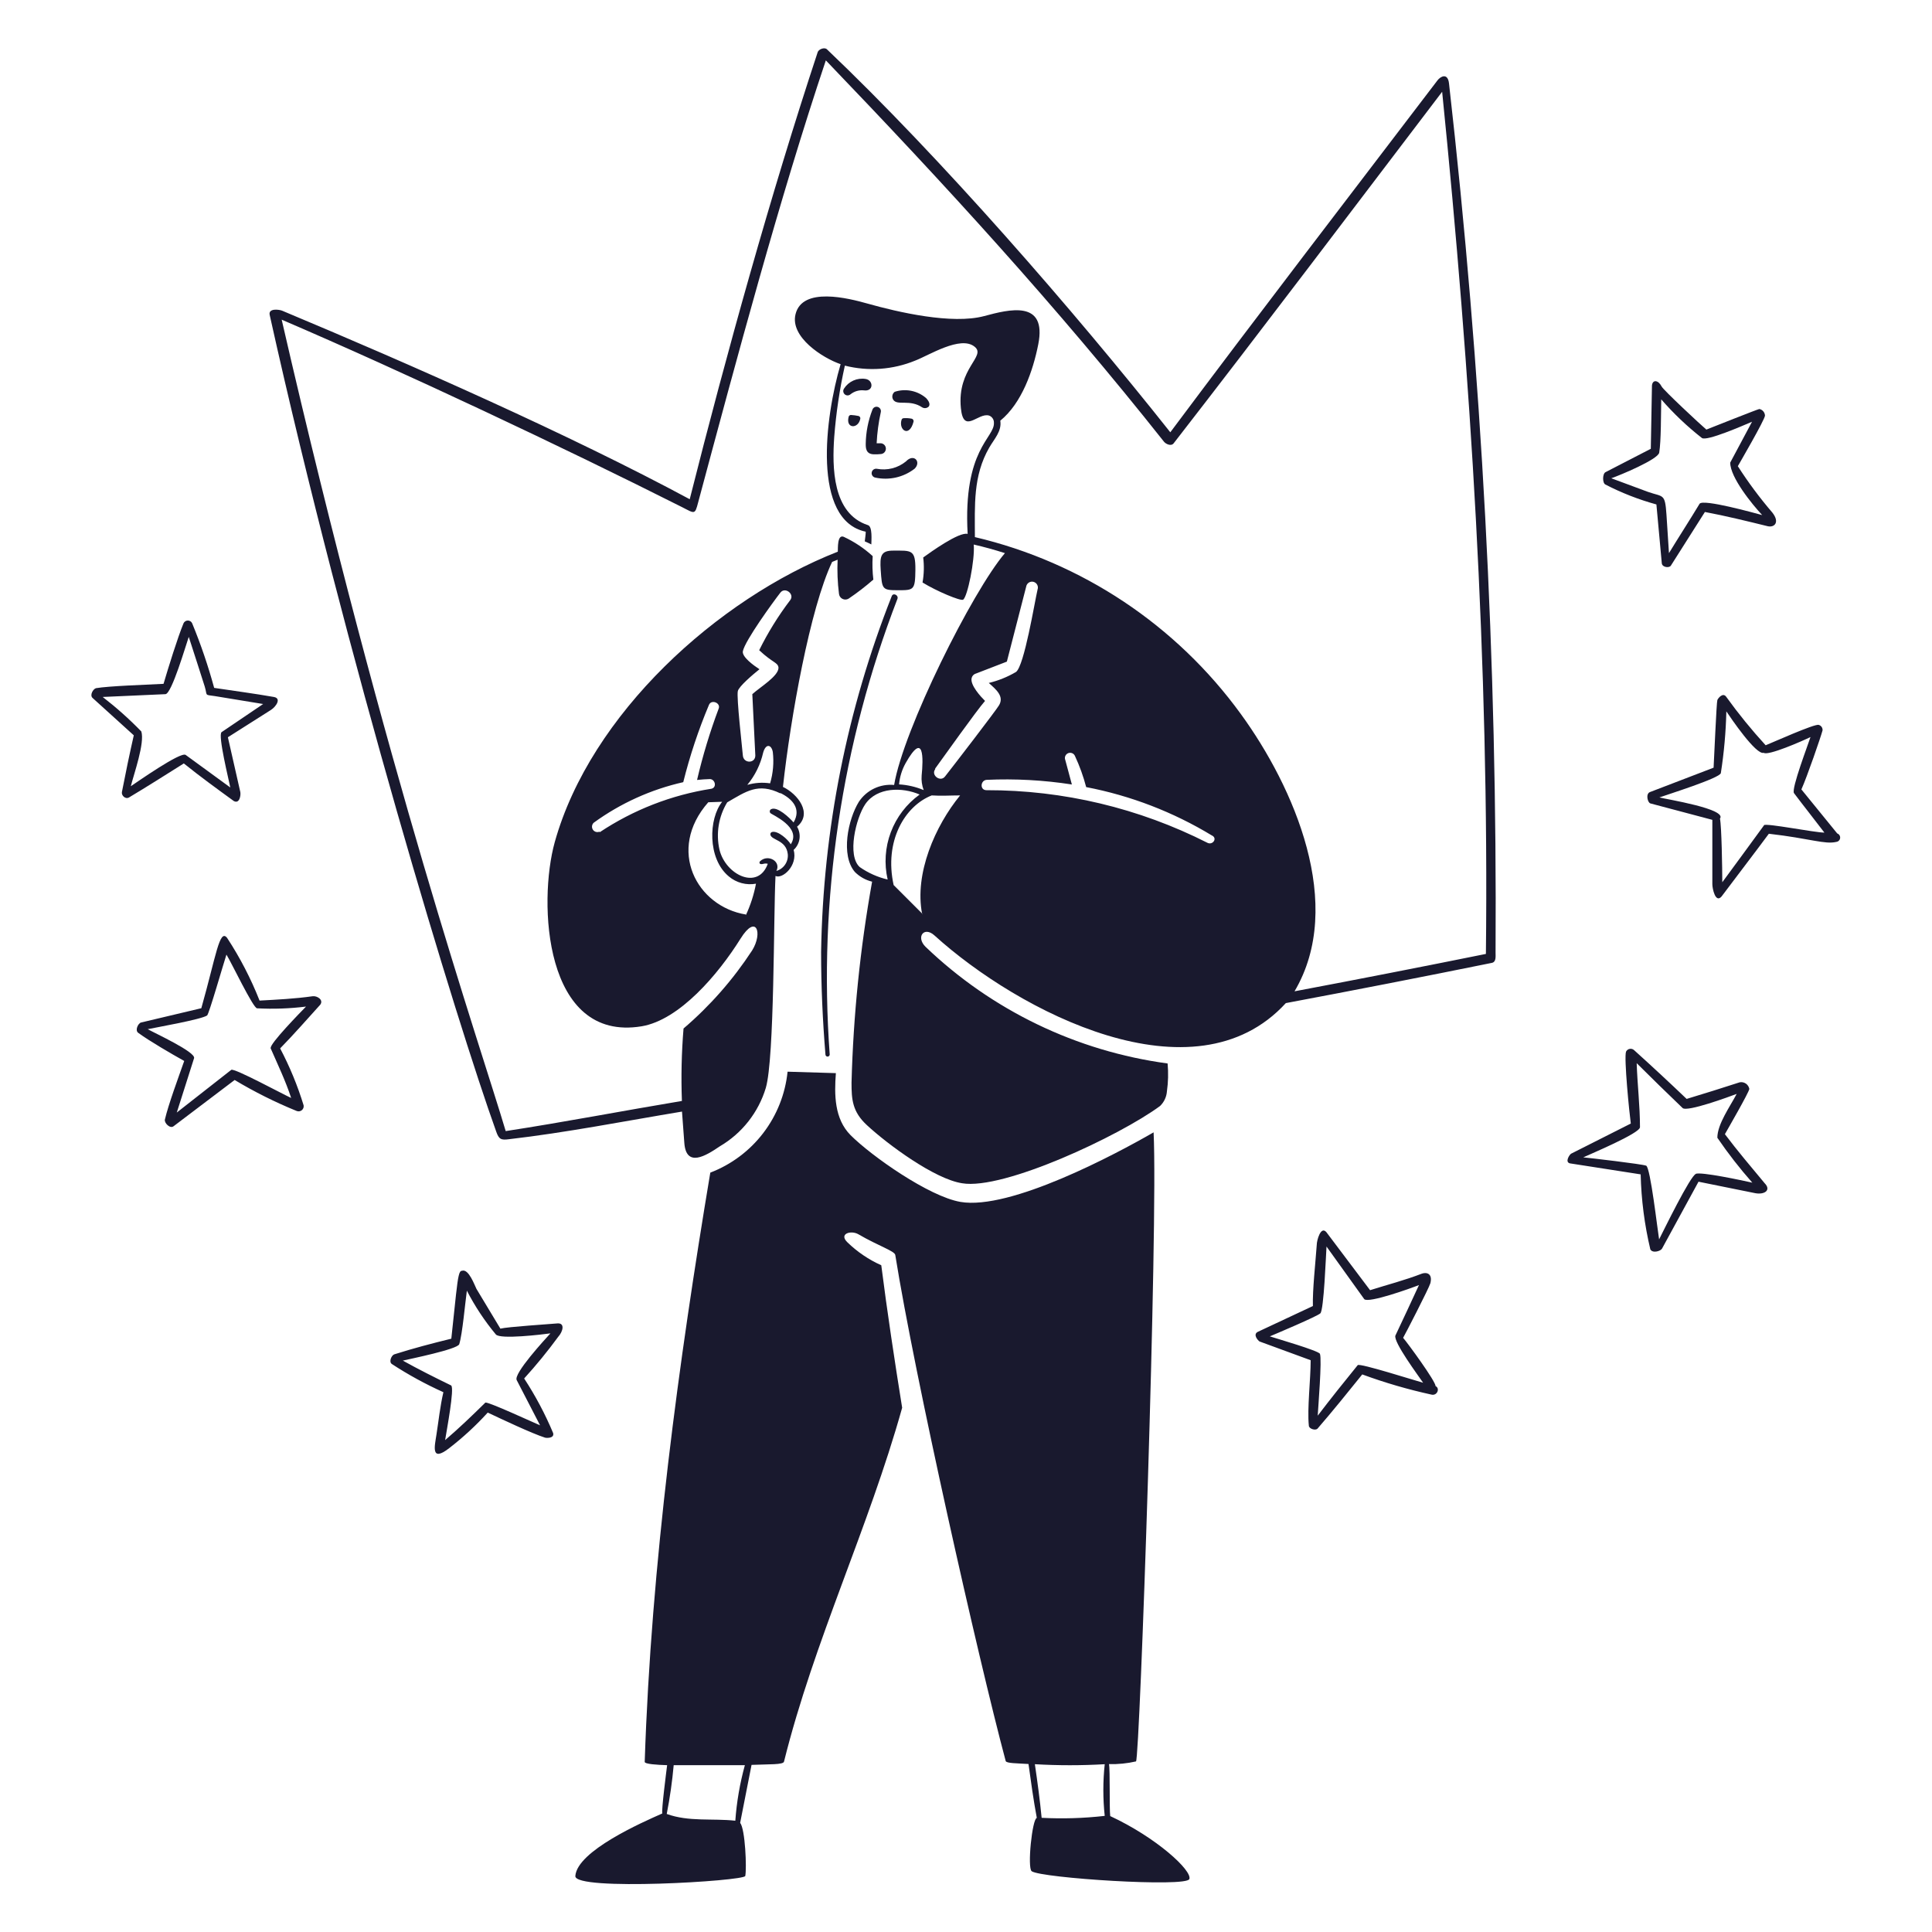
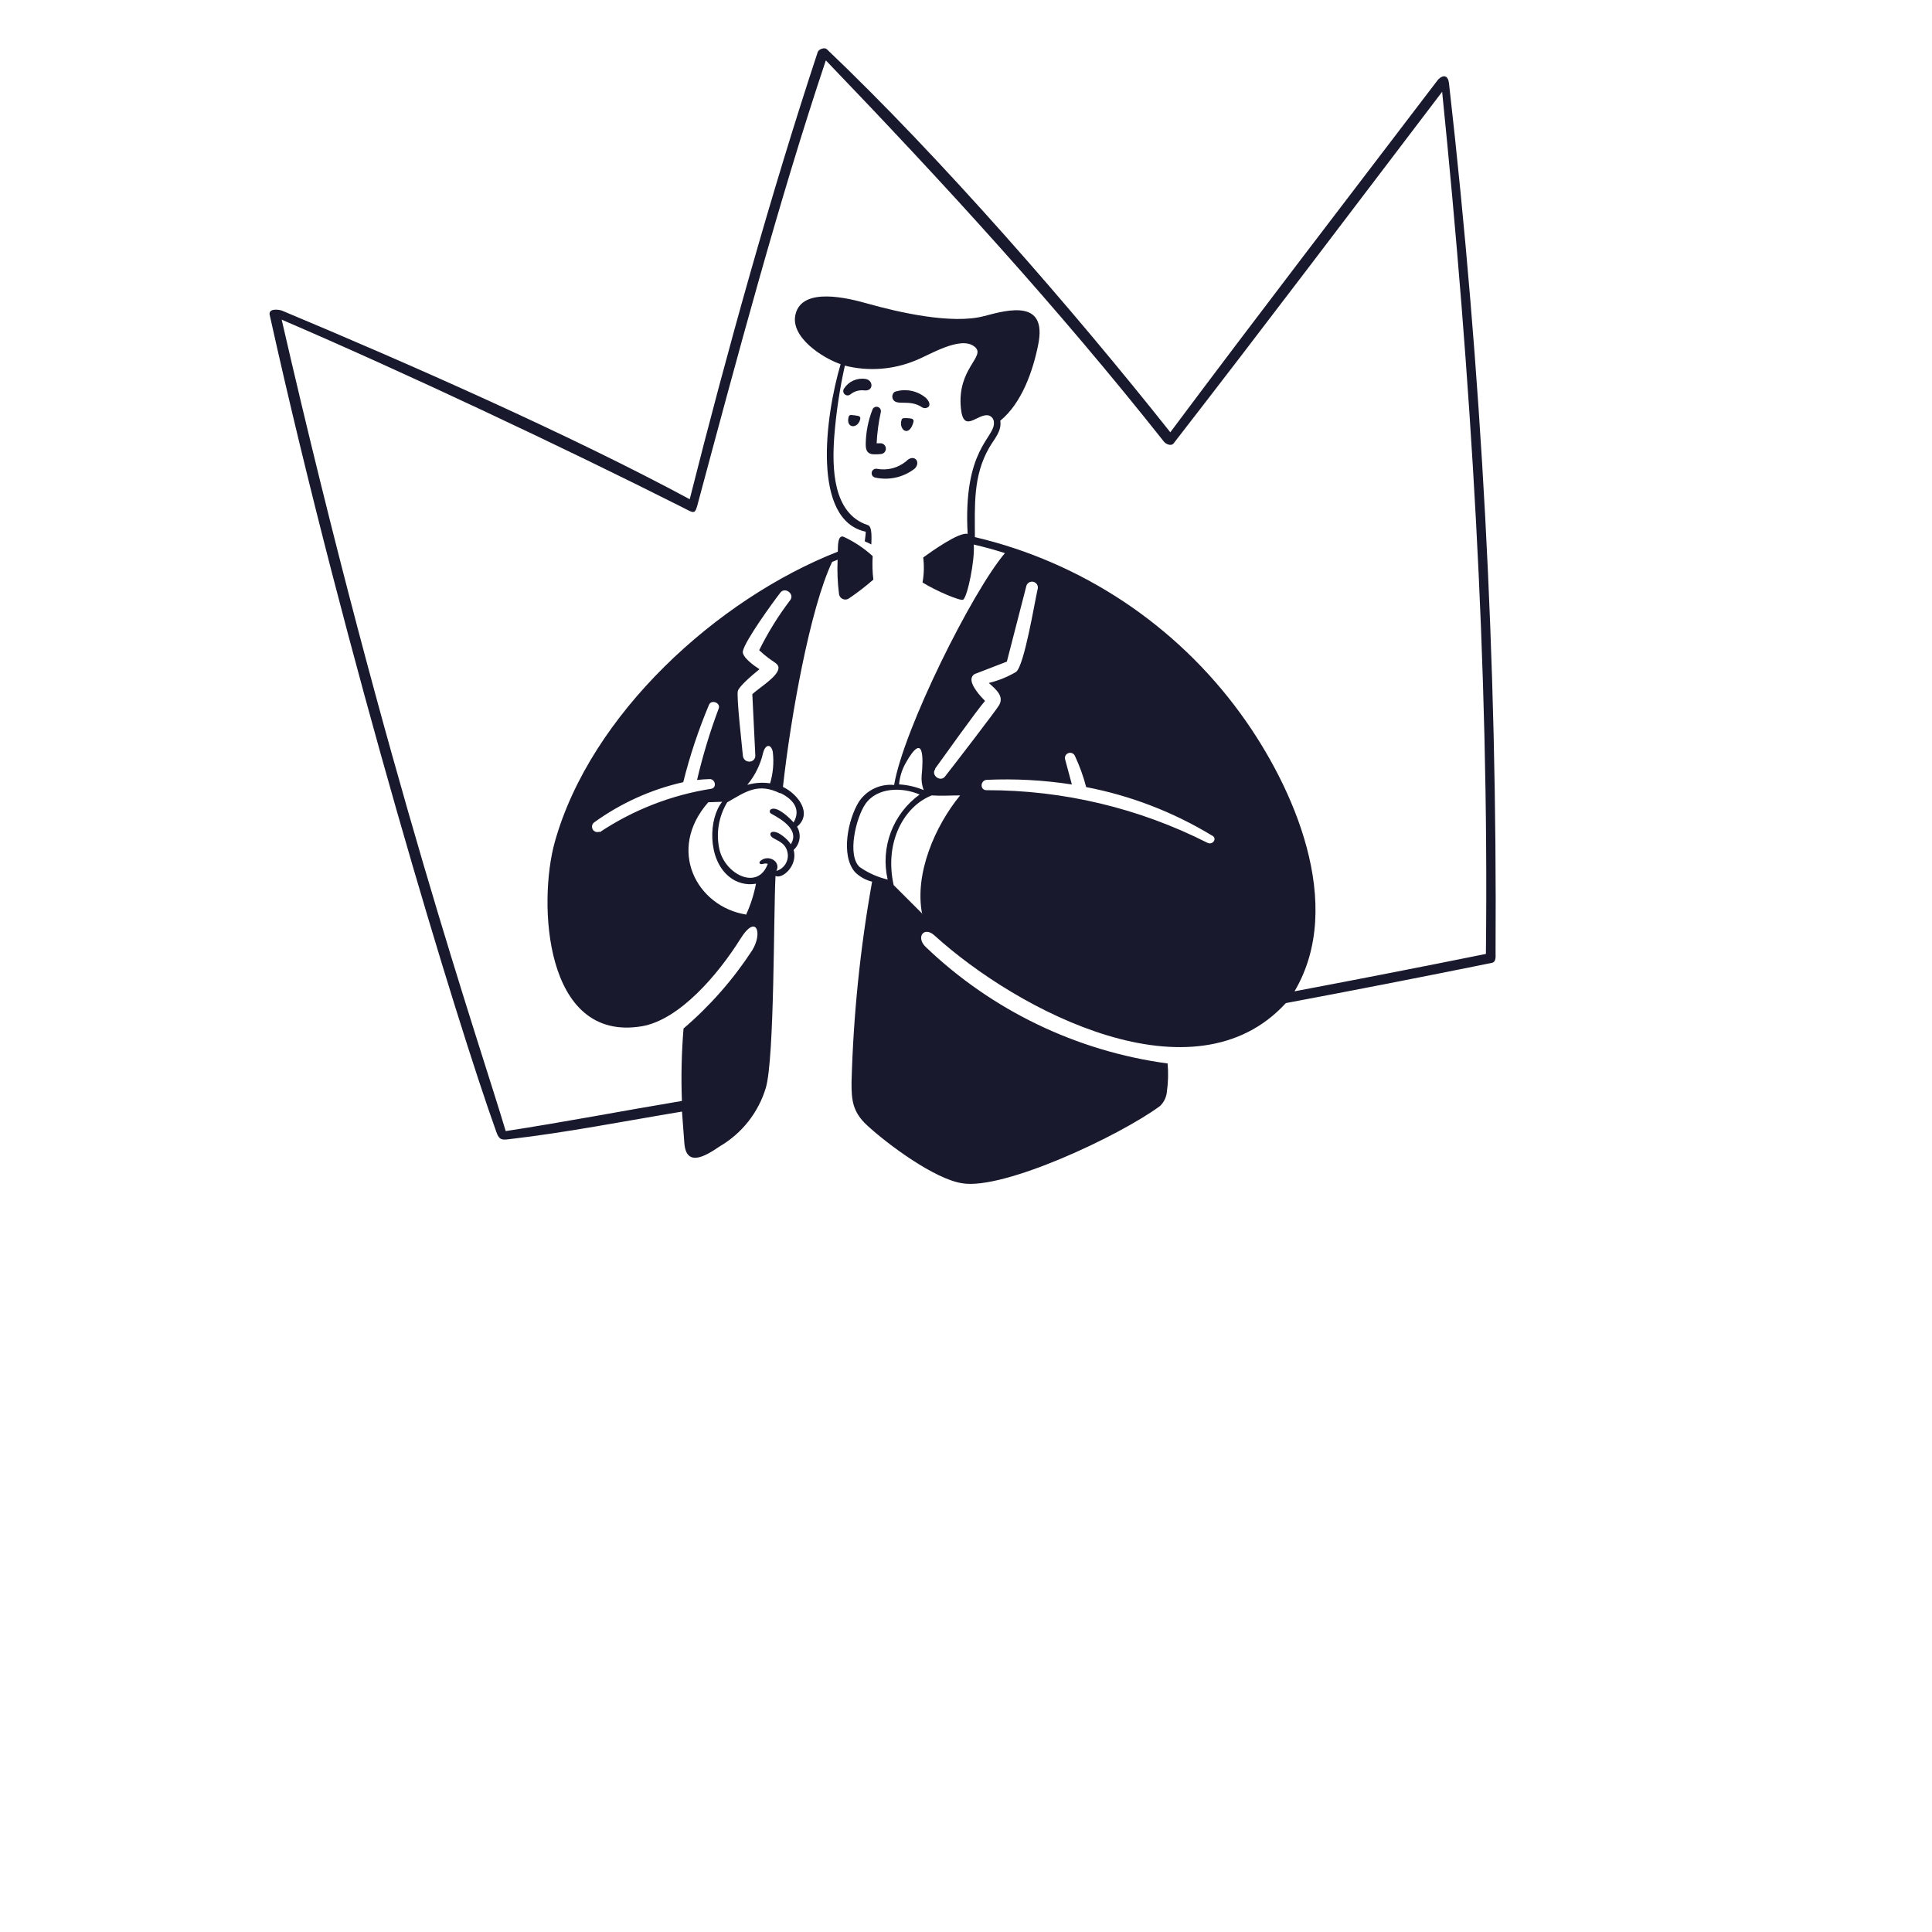
<svg xmlns="http://www.w3.org/2000/svg" width="128" height="128" viewBox="0 0 128 128" fill="none">
  <path d="M56.87 27.558C56.71 27.525 56.548 27.503 56.384 27.494C56.347 27.492 56.311 27.503 56.282 27.525C56.252 27.548 56.232 27.58 56.224 27.616C56.019 28.41 56.864 28.435 56.998 27.738C57.004 27.697 56.994 27.656 56.97 27.622C56.946 27.589 56.911 27.566 56.87 27.558V27.558ZM57.35 25.107C57.075 25.062 56.793 25.099 56.538 25.212C56.283 25.326 56.067 25.512 55.917 25.747C55.878 25.805 55.861 25.876 55.87 25.945C55.879 26.015 55.913 26.078 55.965 26.125C56.018 26.171 56.085 26.197 56.155 26.197C56.225 26.197 56.293 26.171 56.346 26.125C56.595 25.925 56.912 25.831 57.229 25.862C57.895 25.958 57.875 25.19 57.35 25.107V25.107ZM58.381 30.08C58.467 30.068 58.546 30.026 58.603 29.961C58.66 29.895 58.691 29.812 58.691 29.725C58.691 29.638 58.66 29.554 58.603 29.489C58.546 29.424 58.467 29.381 58.381 29.37H58.08C58.114 28.676 58.206 27.987 58.355 27.309C58.373 27.234 58.361 27.156 58.321 27.09C58.282 27.024 58.218 26.976 58.144 26.957C58.073 26.939 57.997 26.948 57.933 26.984C57.869 27.02 57.821 27.079 57.798 27.149C57.518 27.869 57.368 28.635 57.357 29.408C57.357 29.658 57.357 30.086 57.888 30.099C58.053 30.105 58.217 30.098 58.381 30.08V30.08ZM61.35 26.368C61.069 26.128 60.73 25.963 60.367 25.892C60.004 25.82 59.629 25.843 59.277 25.958C59.195 26.019 59.139 26.108 59.123 26.209C59.106 26.309 59.129 26.412 59.187 26.496C59.469 26.893 60.275 26.432 61.107 26.995C61.176 27.033 61.255 27.047 61.333 27.035C61.41 27.024 61.481 26.987 61.536 26.931C61.626 26.79 61.575 26.605 61.35 26.368ZM60.019 30.573C59.754 30.788 59.444 30.944 59.113 31.028C58.781 31.112 58.435 31.122 58.099 31.059C58.022 31.045 57.942 31.062 57.877 31.106C57.813 31.15 57.768 31.219 57.754 31.296C57.739 31.373 57.756 31.453 57.8 31.518C57.845 31.583 57.913 31.627 57.99 31.642C58.441 31.739 58.908 31.737 59.358 31.636C59.808 31.534 60.23 31.335 60.595 31.053C61.056 30.598 60.544 30.016 60.019 30.573V30.573ZM60.525 27.936C60.53 27.915 60.53 27.892 60.526 27.871C60.522 27.849 60.514 27.829 60.502 27.81C60.49 27.792 60.475 27.776 60.457 27.763C60.439 27.751 60.418 27.742 60.397 27.738C60.224 27.704 60.048 27.694 59.872 27.706C59.84 27.706 59.809 27.717 59.783 27.736C59.758 27.756 59.74 27.783 59.731 27.814C59.52 28.48 60.243 29.024 60.525 27.936Z" fill="#19192E" />
-   <path fill-rule="evenodd" clip-rule="evenodd" d="M59.168 36.48C58.374 36.48 58.285 36.819 58.349 37.76C58.438 39.04 58.432 39.104 59.488 39.104C60.544 39.104 60.634 39.104 60.647 37.747C60.659 36.39 60.378 36.48 59.168 36.48ZM54.688 69.862C54.688 69.9 54.703 69.936 54.729 69.962C54.756 69.988 54.792 70.003 54.829 70.003C54.866 70.003 54.902 69.988 54.928 69.962C54.955 69.936 54.97 69.9 54.97 69.862C54.219 59.594 55.752 49.286 59.456 39.68C59.552 39.43 59.168 39.245 59.078 39.501C56.112 47.012 54.528 54.997 54.4 63.072C54.4 65.338 54.502 67.603 54.688 69.862ZM20.717 66.003C19.546 66.17 18.375 66.227 17.197 66.291C16.623 64.837 15.903 63.445 15.046 62.138C14.541 61.498 14.317 63.334 13.338 66.797L9.344 67.744C9.159 67.789 8.922 68.256 9.159 68.429C9.901 68.973 11.367 69.824 12.205 70.291C11.834 71.347 11.155 73.178 10.925 74.17C10.867 74.394 11.271 74.81 11.507 74.611L15.546 71.552C16.857 72.338 18.226 73.023 19.642 73.6C19.698 73.626 19.761 73.635 19.822 73.628C19.884 73.621 19.942 73.596 19.991 73.558C20.04 73.52 20.077 73.469 20.099 73.411C20.121 73.353 20.127 73.29 20.115 73.229C19.716 71.926 19.195 70.664 18.56 69.459C19.475 68.525 20.333 67.539 21.216 66.566C21.459 66.24 21.005 65.965 20.717 66.003V66.003ZM17.92 69.427C18.4 70.528 18.919 71.603 19.29 72.742C18.778 72.518 15.52 70.746 15.322 70.88L11.712 73.709C12.096 72.506 12.474 71.302 12.858 70.106C12.979 69.702 10.24 68.442 9.786 68.186C10.426 68.051 13.325 67.546 13.722 67.277C13.843 67.194 14.803 63.853 15.002 63.245C15.322 63.75 16.768 66.79 17.03 66.803C18.113 66.861 19.199 66.822 20.275 66.688C19.955 67.014 17.831 69.184 17.939 69.44L17.92 69.427ZM15.488 53.069C15.866 53.28 15.962 52.704 15.923 52.48L15.098 48.845L17.952 47.034C18.291 46.816 18.663 46.266 18.144 46.176C16.832 45.946 15.507 45.773 14.189 45.574C13.792 44.118 13.305 42.688 12.73 41.293C12.705 41.238 12.665 41.192 12.614 41.16C12.563 41.128 12.505 41.111 12.445 41.111C12.385 41.111 12.326 41.128 12.276 41.16C12.225 41.192 12.185 41.238 12.16 41.293C11.776 42.214 11.136 44.282 10.835 45.306C9.773 45.363 7.219 45.446 6.355 45.594C6.163 45.658 5.939 46.042 6.125 46.234L8.864 48.717C8.582 49.958 8.32 51.219 8.077 52.474C8.032 52.71 8.32 52.973 8.55 52.832C9.773 52.102 10.976 51.334 12.179 50.579C13.242 51.437 14.362 52.25 15.488 53.069V53.069ZM9.363 48.461C8.565 47.639 7.71 46.876 6.803 46.176L10.957 45.99C11.373 45.99 12.326 42.701 12.506 42.195C12.819 43.168 13.363 44.838 13.562 45.478C13.76 46.118 13.504 46.016 14.234 46.118L17.434 46.643L14.682 48.506C14.419 48.685 15.168 51.706 15.258 52.173L12.301 50.016C11.975 49.779 9.101 51.802 8.666 52.09C8.877 51.258 9.6 49.229 9.363 48.461V48.461ZM36.922 87.68C36.378 87.731 33.626 87.904 33.152 88.026L31.565 85.389C31.45 85.171 31.053 84.038 30.611 84.192C30.509 84.192 30.445 84.275 30.387 84.538C30.279 84.986 30.183 86.042 29.901 88.691C28.621 89.005 27.373 89.331 26.125 89.728C25.939 89.786 25.747 90.221 25.959 90.368C27.047 91.079 28.19 91.704 29.376 92.237C29.159 93.165 29.062 94.118 28.915 95.053C28.806 95.782 28.512 96.909 29.754 95.949C30.674 95.238 31.531 94.448 32.314 93.587C33.222 94.016 35.239 94.97 36.102 95.245C36.186 95.277 36.742 95.309 36.647 94.944C36.118 93.683 35.475 92.472 34.727 91.328C35.528 90.447 36.282 89.524 36.986 88.563C37.293 88.224 37.453 87.635 36.922 87.68V87.68ZM34.234 91.437L35.782 94.432C35.367 94.259 32.288 92.832 32.154 92.928C31.264 93.805 30.445 94.592 29.491 95.411C29.581 94.816 30.131 91.949 29.888 91.789C28.794 91.258 27.738 90.726 26.688 90.144C27.174 90.029 30.317 89.395 30.426 89.056C30.637 88.384 30.816 86.336 30.931 85.51C31.464 86.544 32.108 87.516 32.851 88.41C33.133 88.755 35.943 88.41 36.467 88.339C36.096 88.749 34.003 91.014 34.234 91.437V91.437ZM106.362 32.102C107.439 32.658 108.572 33.1 109.741 33.421L110.099 37.325C110.131 37.594 110.599 37.645 110.701 37.472L112.954 33.92C114.349 34.182 115.725 34.522 117.107 34.861C117.562 34.97 117.933 34.605 117.421 33.958C116.589 32.989 115.825 31.962 115.136 30.886C115.283 30.624 116.89 27.866 116.935 27.539C116.931 27.435 116.893 27.334 116.825 27.254C116.758 27.174 116.666 27.119 116.563 27.098C116.48 27.098 113.363 28.339 113.05 28.461C112.685 28.154 110.195 25.837 110.087 25.606C109.863 25.171 109.491 25.133 109.447 25.536L109.37 29.734L106.368 31.283C106.163 31.392 106.157 32 106.362 32.102V32.102ZM109.927 29.99C110.055 29.235 110.042 27.386 110.061 26.458C110.875 27.395 111.777 28.252 112.755 29.018C113.063 29.254 115.501 28.186 116.077 27.942L114.631 30.65C114.631 31.629 116.083 33.414 116.749 34.125C116.243 33.99 112.826 33.037 112.602 33.376C111.962 34.438 111.219 35.584 110.573 36.646L110.407 34.086C110.311 32.659 110.195 32.947 109.165 32.582L106.752 31.686C107.328 31.488 109.85 30.438 109.927 29.99V29.99ZM95.111 91.834C95.111 91.507 93.274 88.998 92.96 88.634C93.069 88.454 94.669 85.357 94.765 85.018C94.925 84.378 94.522 84.275 94.215 84.378C93.018 84.838 91.962 85.101 90.771 85.478C89.803 84.198 88.838 82.918 87.879 81.638C87.501 81.19 87.239 82.189 87.239 82.464C87.155 83.648 86.951 85.472 86.983 86.528L83.335 88.237C82.989 88.41 83.335 88.806 83.45 88.877L86.835 90.118C86.835 91.398 86.599 93.318 86.714 94.451C86.714 94.662 87.162 94.803 87.296 94.643C88.307 93.472 89.28 92.269 90.253 91.059C91.75 91.61 93.283 92.056 94.842 92.397C95.219 92.486 95.418 91.981 95.111 91.834V91.834ZM89.952 90.445C89.056 91.546 88.166 92.659 87.302 93.792C87.335 93.197 87.591 90.08 87.45 89.696C87.373 89.491 84.538 88.672 84.128 88.538C84.454 88.403 87.239 87.226 87.475 87.014C87.712 86.803 87.847 83.142 87.885 82.586L90.387 86.074C90.675 86.355 93.459 85.357 94.01 85.139C93.493 86.261 92.973 87.377 92.448 88.486C92.307 88.915 93.978 91.155 94.285 91.61C93.773 91.475 90.074 90.291 89.952 90.445V90.445ZM121.722 55.219L119.347 52.301C119.731 51.443 120.627 48.845 120.749 48.39C120.756 48.309 120.734 48.228 120.688 48.161C120.641 48.094 120.572 48.046 120.493 48.026C120.231 47.936 117.402 49.21 116.979 49.376C116.049 48.361 115.179 47.293 114.375 46.176C114.157 45.85 113.837 46.24 113.779 46.381C113.722 46.522 113.562 50.336 113.53 50.861L109.306 52.48C109.018 52.602 109.159 53.178 109.344 53.229L113.447 54.317V58.579C113.447 58.867 113.651 59.859 114.055 59.398C115.072 58.042 116.179 56.602 117.191 55.238C119.936 55.552 120.896 55.962 121.671 55.776C121.734 55.766 121.793 55.736 121.837 55.689C121.881 55.642 121.908 55.582 121.914 55.518C121.92 55.454 121.904 55.389 121.869 55.335C121.834 55.281 121.782 55.24 121.722 55.219ZM116.877 54.669C115.981 55.904 115.002 57.229 114.106 58.451C114.106 57.549 114.061 54.758 113.952 54.234C114.439 53.594 110.407 52.954 109.939 52.832C110.432 52.653 113.952 51.552 114.01 51.219C114.221 49.865 114.343 48.499 114.375 47.13C114.675 47.578 116.346 50.042 116.851 49.875C117.133 50.093 119.411 49.094 119.949 48.832C119.808 49.286 118.669 52.256 118.855 52.544C119.495 53.395 120.224 54.31 120.871 55.162C120.231 55.162 117.031 54.522 116.864 54.669H116.877ZM114.279 75.142C114.509 74.733 115.834 72.442 115.898 72.147C115.885 72.076 115.859 72.008 115.82 71.947C115.781 71.886 115.73 71.833 115.671 71.792C115.611 71.751 115.544 71.722 115.473 71.707C115.402 71.692 115.329 71.692 115.258 71.706C114.08 72.09 112.928 72.448 111.744 72.806C110.605 71.718 109.434 70.63 108.256 69.568C108.217 69.534 108.171 69.51 108.121 69.496C108.071 69.483 108.019 69.481 107.969 69.491C107.918 69.501 107.87 69.522 107.829 69.553C107.788 69.584 107.755 69.624 107.731 69.67C107.578 70.048 107.955 73.811 108.045 74.438L104.09 76.435C103.987 76.493 103.661 76.986 104.007 77.075L108.698 77.805C108.738 79.478 108.952 81.142 109.338 82.771C109.485 83.053 110.016 82.893 110.112 82.726L112.531 78.291C113.645 78.522 115.091 78.803 116.205 79.034C116.883 79.194 117.376 78.861 116.915 78.394C116.026 77.325 115.117 76.256 114.279 75.142V75.142ZM112.359 77.773C111.987 77.888 110.195 81.574 109.92 82.112C109.818 81.517 109.344 77.338 109.063 77.229C108.781 77.12 105.267 76.71 104.896 76.678C105.363 76.461 108.647 75.085 108.653 74.682C108.653 73.254 108.48 71.859 108.435 70.438C109.442 71.441 110.456 72.431 111.475 73.408C111.757 73.696 114.586 72.653 115.059 72.474C114.631 73.299 113.779 74.47 113.779 75.379C114.488 76.419 115.262 77.413 116.096 78.355C115.463 78.214 112.679 77.613 112.333 77.773H112.359ZM73.555 120.32C73.491 119.834 73.555 117.274 73.472 116.877C74.075 116.893 74.677 116.833 75.264 116.698C75.514 116.493 76.73 81.094 76.429 75.021C73.914 76.474 66.925 80.198 63.629 79.629C61.549 79.27 57.747 76.602 56.352 75.206C55.277 74.125 55.27 72.518 55.379 71.098L52.179 71.002C52.028 72.481 51.469 73.889 50.565 75.07C49.661 76.251 48.448 77.157 47.059 77.69C44.967 90.202 43.142 103.603 42.714 116.73C42.714 116.877 43.546 116.928 44.199 116.947C44.147 117.363 43.815 119.923 43.879 120.147C42.541 120.736 38.24 122.63 38.118 124.288C38.023 125.306 49.319 124.627 49.376 124.288C49.478 123.782 49.376 121.184 49.037 120.768C49.293 119.488 49.542 118.208 49.792 116.928C50.976 116.877 51.898 116.928 51.943 116.71C53.939 108.691 57.542 101.242 59.77 93.267C59.29 90.285 58.765 86.816 58.387 83.827C57.555 83.455 56.795 82.939 56.141 82.304C55.552 81.734 56.384 81.491 56.87 81.773C58.208 82.554 59.277 82.88 59.315 83.149C60.595 91.155 64.8 109.83 66.63 116.672C66.675 116.832 67.398 116.819 68.141 116.87C68.301 118.042 68.474 119.277 68.691 120.442C68.384 120.506 68.051 123.75 68.352 123.974C68.992 124.429 78.592 125.05 78.797 124.493C79.002 123.936 76.627 121.747 73.555 120.32V120.32ZM48.717 120.627C47.206 120.461 45.626 120.71 44.173 120.179C44.383 119.111 44.536 118.032 44.634 116.947H49.35C49.019 118.15 48.806 119.383 48.717 120.627V120.627ZM69.011 120.435C68.896 119.245 68.736 118.067 68.563 116.883C70.104 116.973 71.649 116.973 73.191 116.883C73.069 118.021 73.069 119.169 73.191 120.307C71.803 120.465 70.406 120.508 69.011 120.435V120.435Z" fill="#19192E" />
-   <path fill-rule="evenodd" clip-rule="evenodd" d="M96 5.523C95.917 4.8 95.43 5.062 95.232 5.331C89.318 13.094 83.373 20.826 77.536 28.64C71.117 20.544 62.349 10.464 54.784 3.264C54.618 3.11 54.24 3.264 54.176 3.45C51.072 12.845 48.134 23.411 45.696 33.075C37.792 28.819 27.136 24.115 18.688 20.582C18.496 20.506 17.76 20.403 17.869 20.87C22.918 43.622 30.285 67.763 32.877 74.976C33.056 75.488 33.203 75.546 33.728 75.475C37.504 75.04 41.408 74.272 45.184 73.645L45.338 75.718C45.459 77.382 46.765 76.576 47.686 75.949C49.157 75.088 50.248 73.702 50.739 72.07C51.315 70.074 51.245 60.685 51.379 58.035C51.84 58.259 52.87 57.35 52.582 56.307C52.791 56.116 52.927 55.859 52.968 55.579C53.008 55.299 52.952 55.014 52.806 54.771C53.862 53.888 52.851 52.602 51.872 52.134C52.384 47.488 53.67 40.307 55.13 37.229L55.494 37.082C55.46 37.834 55.49 38.587 55.584 39.334C55.59 39.406 55.614 39.475 55.654 39.535C55.694 39.595 55.749 39.643 55.813 39.676C55.877 39.709 55.949 39.724 56.02 39.722C56.092 39.719 56.163 39.698 56.224 39.661C56.795 39.275 57.343 38.853 57.862 38.4C57.8 37.884 57.785 37.364 57.818 36.845C57.247 36.322 56.599 35.891 55.898 35.565C55.462 35.386 55.52 36.346 55.507 36.55C47.52 39.68 39.123 47.315 36.755 55.789C35.642 59.776 36.038 69.069 42.515 67.994C45.018 67.571 47.578 64.563 49.062 62.189C50.106 60.512 50.554 61.811 49.83 62.97C48.569 64.9 47.039 66.642 45.286 68.141C45.154 69.737 45.118 71.34 45.178 72.941C41.338 73.581 37.389 74.342 33.504 74.938C31.795 69.178 25.619 51.45 18.662 21.178C26.816 24.678 37.338 29.645 45.178 33.594C46.035 34.029 46.035 34.131 46.259 33.267C48.819 23.731 51.629 13.203 54.714 4C62.605 12.218 70.01 20.294 77.114 29.261C77.235 29.414 77.581 29.587 77.754 29.376C83.744 21.658 89.626 13.856 95.546 6.08C97.427 24.691 98.662 44 98.445 63.2C94.221 64.053 89.995 64.879 85.766 65.677C89.146 59.955 85.734 52.147 82.202 47.296C77.923 41.408 71.673 37.252 64.589 35.584C64.589 33.504 64.454 31.533 65.542 29.651C65.869 29.082 66.381 28.57 66.272 27.872C67.699 26.707 68.442 24.563 68.787 22.816C69.376 19.853 66.867 20.493 65.203 20.941C63.072 21.51 59.501 20.685 57.459 20.109C56.23 19.763 53.146 18.97 52.704 20.826C52.339 22.33 54.496 23.718 55.693 24.128C54.662 27.616 53.773 34.47 57.357 35.226C57.357 35.443 57.312 35.661 57.293 35.866C57.446 35.93 57.594 36 57.728 36.07C57.728 35.821 57.818 34.874 57.498 34.79C55.142 34.022 55.13 30.95 55.27 28.947C55.393 27.358 55.628 25.78 55.974 24.224C57.523 24.615 59.156 24.498 60.634 23.891C61.53 23.552 63.635 22.208 64.57 22.97C65.37 23.61 63.398 24.378 63.661 27.04C63.834 28.819 64.8 27.309 65.53 27.533C65.626 27.568 65.709 27.633 65.766 27.718C65.824 27.803 65.853 27.904 65.85 28.006C65.907 29.018 63.795 29.734 64.109 35.373C63.539 35.219 61.626 36.602 61.165 36.934C61.233 37.486 61.218 38.045 61.12 38.592C62.042 39.162 63.642 39.834 63.808 39.731C64.096 39.558 64.602 37.088 64.512 36.077C65.21 36.237 65.901 36.429 66.579 36.646C64.403 39.206 59.853 48.339 59.238 52.006C58.785 51.962 58.327 52.043 57.916 52.239C57.504 52.435 57.154 52.74 56.902 53.12C56.179 54.291 55.686 56.666 56.64 57.773C56.954 58.087 57.348 58.308 57.779 58.413C56.989 62.812 56.534 67.264 56.416 71.731C56.416 72.826 56.461 73.651 57.446 74.554C58.829 75.834 61.926 78.118 63.744 78.394C66.483 78.861 74.17 75.258 76.858 73.274C77.124 73.017 77.286 72.67 77.312 72.301C77.398 71.69 77.413 71.072 77.357 70.458C71.324 69.644 65.705 66.935 61.312 62.72C60.672 62.08 61.216 61.344 61.914 61.978C67.475 67.021 79.117 73.094 85.19 66.458C89.739 65.604 94.285 64.717 98.829 63.795C99.136 63.738 99.085 63.379 99.085 63.11C99.201 43.87 98.171 24.641 96 5.523V5.523ZM48.883 45.786C48.954 45.472 49.901 44.672 50.317 44.339C49.933 44.09 49.146 43.52 49.216 43.149C49.35 42.451 51.238 39.859 51.706 39.258C52.019 38.861 52.672 39.366 52.346 39.77C51.559 40.805 50.874 41.913 50.298 43.078C51.213 43.936 51.539 43.878 51.578 44.237C51.578 44.8 50.362 45.517 49.843 45.99C49.907 47.343 49.973 48.698 50.042 50.054C50.042 50.592 49.261 50.598 49.216 50.054C49.171 49.51 48.787 46.202 48.883 45.786V45.786ZM51.021 51.898C50.516 51.823 50.001 51.858 49.51 52C50.023 51.382 50.382 50.652 50.56 49.869C50.739 49.229 51.11 49.331 51.2 49.818C51.282 50.516 51.221 51.224 51.021 51.898ZM51.699 52.538C52.512 52.934 53.101 53.594 52.576 54.49C52.32 54.189 51.494 53.395 51.085 53.613C51.063 53.625 51.044 53.642 51.029 53.662C51.015 53.682 51.005 53.706 51.001 53.73C50.997 53.755 50.998 53.78 51.005 53.804C51.011 53.828 51.023 53.85 51.04 53.869C51.142 53.984 53.133 54.803 52.39 55.936C52.205 55.616 51.552 55.034 51.168 55.117C51.147 55.12 51.127 55.127 51.109 55.138C51.091 55.15 51.075 55.164 51.063 55.182C51.051 55.199 51.043 55.219 51.039 55.24C51.035 55.26 51.035 55.282 51.04 55.302C51.117 55.68 52.083 55.635 52.192 56.582C52.217 56.828 52.155 57.074 52.017 57.279C51.879 57.483 51.674 57.633 51.437 57.702C51.77 57.062 50.867 56.563 50.355 57.062C50.285 57.126 50.285 57.318 50.586 57.229C50.678 57.203 50.775 57.203 50.867 57.229C50.227 59.014 48.07 57.965 47.667 56.294C47.425 55.222 47.608 54.098 48.179 53.158C49.434 52.435 50.221 51.84 51.699 52.563V52.538ZM39.725 55.098C39.648 55.132 39.561 55.137 39.479 55.114C39.398 55.09 39.328 55.038 39.281 54.968C39.235 54.897 39.214 54.813 39.224 54.729C39.234 54.645 39.273 54.567 39.334 54.509C41.109 53.219 43.127 52.304 45.267 51.821C45.703 50.073 46.272 48.362 46.97 46.701C47.13 46.31 47.776 46.573 47.61 46.957C47.033 48.497 46.556 50.072 46.182 51.674C46.468 51.644 46.75 51.624 47.027 51.616C47.379 51.616 47.514 52.166 47.136 52.256C44.486 52.67 41.957 53.655 39.725 55.142V55.098ZM49.414 60.589C46.163 60.058 44.147 56.314 46.925 53.152L47.846 53.12C46.95 54.221 46.854 56.883 48.288 58.067C48.534 58.275 48.823 58.425 49.134 58.508C49.444 58.591 49.77 58.604 50.086 58.547C49.95 59.268 49.724 59.969 49.414 60.634V60.589ZM61.958 50.918C62.522 50.144 64.698 47.078 65.261 46.438C64.973 46.15 64.275 45.395 64.371 44.934C64.385 44.862 64.419 44.795 64.468 44.741C64.518 44.687 64.582 44.647 64.653 44.627L66.707 43.834L67.987 38.867C67.995 38.814 68.015 38.762 68.044 38.717C68.073 38.671 68.111 38.632 68.156 38.602C68.201 38.571 68.252 38.551 68.305 38.542C68.359 38.532 68.414 38.534 68.466 38.547C68.519 38.56 68.568 38.584 68.611 38.617C68.654 38.65 68.69 38.691 68.716 38.739C68.742 38.787 68.758 38.839 68.762 38.893C68.767 38.947 68.76 39.002 68.742 39.053C68.544 39.898 67.866 44.096 67.315 44.518C66.753 44.849 66.145 45.095 65.51 45.248C65.997 45.683 66.541 46.131 66.189 46.726C66.022 47.027 63.078 50.854 62.611 51.443C62.31 51.84 61.664 51.366 61.958 50.963V50.918ZM60 50.56C61.235 48.371 61.171 50.298 61.062 51.373C61.034 51.703 61.08 52.035 61.197 52.346C60.678 52.128 60.126 52.001 59.565 51.968C59.61 51.473 59.758 50.994 60 50.56V50.56ZM56.96 57.446C56.109 56.685 56.704 54.202 57.325 53.28C58.106 52.141 59.782 52.141 60.928 52.64C60.06 53.266 59.396 54.135 59.019 55.136C58.642 56.138 58.569 57.229 58.81 58.272C58.146 58.116 57.519 57.836 56.96 57.446ZM61.126 60.557L59.206 58.637C58.566 55.738 59.936 53.402 61.728 52.698C62.33 52.742 63.008 52.698 63.61 52.698C61.958 54.714 60.57 57.875 61.094 60.557H61.126ZM80 55.84C75.462 53.539 70.445 52.343 65.357 52.352C64.909 52.352 64.947 51.712 65.357 51.667C67.248 51.581 69.144 51.684 71.014 51.974C70.95 51.738 70.662 50.656 70.579 50.355C70.544 50.27 70.543 50.175 70.578 50.09C70.613 50.004 70.68 49.936 70.765 49.901C70.85 49.865 70.945 49.865 71.031 49.9C71.116 49.934 71.184 50.002 71.219 50.086C71.528 50.75 71.777 51.439 71.962 52.147C74.903 52.711 77.72 53.795 80.282 55.347C80.685 55.526 80.352 56.013 80 55.84Z" fill="#19192E" />
+   <path fill-rule="evenodd" clip-rule="evenodd" d="M96 5.523C95.917 4.8 95.43 5.062 95.232 5.331C89.318 13.094 83.373 20.826 77.536 28.64C71.117 20.544 62.349 10.464 54.784 3.264C54.618 3.11 54.24 3.264 54.176 3.45C51.072 12.845 48.134 23.411 45.696 33.075C37.792 28.819 27.136 24.115 18.688 20.582C18.496 20.506 17.76 20.403 17.869 20.87C22.918 43.622 30.285 67.763 32.877 74.976C33.056 75.488 33.203 75.546 33.728 75.475C37.504 75.04 41.408 74.272 45.184 73.645L45.338 75.718C45.459 77.382 46.765 76.576 47.686 75.949C49.157 75.088 50.248 73.702 50.739 72.07C51.315 70.074 51.245 60.685 51.379 58.035C51.84 58.259 52.87 57.35 52.582 56.307C52.791 56.116 52.927 55.859 52.968 55.579C53.008 55.299 52.952 55.014 52.806 54.771C53.862 53.888 52.851 52.602 51.872 52.134C52.384 47.488 53.67 40.307 55.13 37.229L55.494 37.082C55.46 37.834 55.49 38.587 55.584 39.334C55.59 39.406 55.614 39.475 55.654 39.535C55.694 39.595 55.749 39.643 55.813 39.676C55.877 39.709 55.949 39.724 56.02 39.722C56.092 39.719 56.163 39.698 56.224 39.661C56.795 39.275 57.343 38.853 57.862 38.4C57.8 37.884 57.785 37.364 57.818 36.845C57.247 36.322 56.599 35.891 55.898 35.565C55.462 35.386 55.52 36.346 55.507 36.55C47.52 39.68 39.123 47.315 36.755 55.789C35.642 59.776 36.038 69.069 42.515 67.994C45.018 67.571 47.578 64.563 49.062 62.189C50.106 60.512 50.554 61.811 49.83 62.97C48.569 64.9 47.039 66.642 45.286 68.141C45.154 69.737 45.118 71.34 45.178 72.941C41.338 73.581 37.389 74.342 33.504 74.938C31.795 69.178 25.619 51.45 18.662 21.178C26.816 24.678 37.338 29.645 45.178 33.594C46.035 34.029 46.035 34.131 46.259 33.267C48.819 23.731 51.629 13.203 54.714 4C62.605 12.218 70.01 20.294 77.114 29.261C77.235 29.414 77.581 29.587 77.754 29.376C83.744 21.658 89.626 13.856 95.546 6.08C97.427 24.691 98.662 44 98.445 63.2C94.221 64.053 89.995 64.879 85.766 65.677C89.146 59.955 85.734 52.147 82.202 47.296C77.923 41.408 71.673 37.252 64.589 35.584C64.589 33.504 64.454 31.533 65.542 29.651C65.869 29.082 66.381 28.57 66.272 27.872C67.699 26.707 68.442 24.563 68.787 22.816C69.376 19.853 66.867 20.493 65.203 20.941C63.072 21.51 59.501 20.685 57.459 20.109C56.23 19.763 53.146 18.97 52.704 20.826C52.339 22.33 54.496 23.718 55.693 24.128C54.662 27.616 53.773 34.47 57.357 35.226C57.357 35.443 57.312 35.661 57.293 35.866C57.446 35.93 57.594 36 57.728 36.07C57.728 35.821 57.818 34.874 57.498 34.79C55.142 34.022 55.13 30.95 55.27 28.947C55.393 27.358 55.628 25.78 55.974 24.224C57.523 24.615 59.156 24.498 60.634 23.891C61.53 23.552 63.635 22.208 64.57 22.97C65.37 23.61 63.398 24.378 63.661 27.04C63.834 28.819 64.8 27.309 65.53 27.533C65.626 27.568 65.709 27.633 65.766 27.718C65.824 27.803 65.853 27.904 65.85 28.006C65.907 29.018 63.795 29.734 64.109 35.373C63.539 35.219 61.626 36.602 61.165 36.934C61.233 37.486 61.218 38.045 61.12 38.592C62.042 39.162 63.642 39.834 63.808 39.731C64.096 39.558 64.602 37.088 64.512 36.077C65.21 36.237 65.901 36.429 66.579 36.646C64.403 39.206 59.853 48.339 59.238 52.006C58.785 51.962 58.327 52.043 57.916 52.239C57.504 52.435 57.154 52.74 56.902 53.12C56.179 54.291 55.686 56.666 56.64 57.773C56.954 58.087 57.348 58.308 57.779 58.413C56.989 62.812 56.534 67.264 56.416 71.731C56.416 72.826 56.461 73.651 57.446 74.554C58.829 75.834 61.926 78.118 63.744 78.394C66.483 78.861 74.17 75.258 76.858 73.274C77.124 73.017 77.286 72.67 77.312 72.301C77.398 71.69 77.413 71.072 77.357 70.458C71.324 69.644 65.705 66.935 61.312 62.72C60.672 62.08 61.216 61.344 61.914 61.978C67.475 67.021 79.117 73.094 85.19 66.458C89.739 65.604 94.285 64.717 98.829 63.795C99.136 63.738 99.085 63.379 99.085 63.11C99.201 43.87 98.171 24.641 96 5.523ZM48.883 45.786C48.954 45.472 49.901 44.672 50.317 44.339C49.933 44.09 49.146 43.52 49.216 43.149C49.35 42.451 51.238 39.859 51.706 39.258C52.019 38.861 52.672 39.366 52.346 39.77C51.559 40.805 50.874 41.913 50.298 43.078C51.213 43.936 51.539 43.878 51.578 44.237C51.578 44.8 50.362 45.517 49.843 45.99C49.907 47.343 49.973 48.698 50.042 50.054C50.042 50.592 49.261 50.598 49.216 50.054C49.171 49.51 48.787 46.202 48.883 45.786V45.786ZM51.021 51.898C50.516 51.823 50.001 51.858 49.51 52C50.023 51.382 50.382 50.652 50.56 49.869C50.739 49.229 51.11 49.331 51.2 49.818C51.282 50.516 51.221 51.224 51.021 51.898ZM51.699 52.538C52.512 52.934 53.101 53.594 52.576 54.49C52.32 54.189 51.494 53.395 51.085 53.613C51.063 53.625 51.044 53.642 51.029 53.662C51.015 53.682 51.005 53.706 51.001 53.73C50.997 53.755 50.998 53.78 51.005 53.804C51.011 53.828 51.023 53.85 51.04 53.869C51.142 53.984 53.133 54.803 52.39 55.936C52.205 55.616 51.552 55.034 51.168 55.117C51.147 55.12 51.127 55.127 51.109 55.138C51.091 55.15 51.075 55.164 51.063 55.182C51.051 55.199 51.043 55.219 51.039 55.24C51.035 55.26 51.035 55.282 51.04 55.302C51.117 55.68 52.083 55.635 52.192 56.582C52.217 56.828 52.155 57.074 52.017 57.279C51.879 57.483 51.674 57.633 51.437 57.702C51.77 57.062 50.867 56.563 50.355 57.062C50.285 57.126 50.285 57.318 50.586 57.229C50.678 57.203 50.775 57.203 50.867 57.229C50.227 59.014 48.07 57.965 47.667 56.294C47.425 55.222 47.608 54.098 48.179 53.158C49.434 52.435 50.221 51.84 51.699 52.563V52.538ZM39.725 55.098C39.648 55.132 39.561 55.137 39.479 55.114C39.398 55.09 39.328 55.038 39.281 54.968C39.235 54.897 39.214 54.813 39.224 54.729C39.234 54.645 39.273 54.567 39.334 54.509C41.109 53.219 43.127 52.304 45.267 51.821C45.703 50.073 46.272 48.362 46.97 46.701C47.13 46.31 47.776 46.573 47.61 46.957C47.033 48.497 46.556 50.072 46.182 51.674C46.468 51.644 46.75 51.624 47.027 51.616C47.379 51.616 47.514 52.166 47.136 52.256C44.486 52.67 41.957 53.655 39.725 55.142V55.098ZM49.414 60.589C46.163 60.058 44.147 56.314 46.925 53.152L47.846 53.12C46.95 54.221 46.854 56.883 48.288 58.067C48.534 58.275 48.823 58.425 49.134 58.508C49.444 58.591 49.77 58.604 50.086 58.547C49.95 59.268 49.724 59.969 49.414 60.634V60.589ZM61.958 50.918C62.522 50.144 64.698 47.078 65.261 46.438C64.973 46.15 64.275 45.395 64.371 44.934C64.385 44.862 64.419 44.795 64.468 44.741C64.518 44.687 64.582 44.647 64.653 44.627L66.707 43.834L67.987 38.867C67.995 38.814 68.015 38.762 68.044 38.717C68.073 38.671 68.111 38.632 68.156 38.602C68.201 38.571 68.252 38.551 68.305 38.542C68.359 38.532 68.414 38.534 68.466 38.547C68.519 38.56 68.568 38.584 68.611 38.617C68.654 38.65 68.69 38.691 68.716 38.739C68.742 38.787 68.758 38.839 68.762 38.893C68.767 38.947 68.76 39.002 68.742 39.053C68.544 39.898 67.866 44.096 67.315 44.518C66.753 44.849 66.145 45.095 65.51 45.248C65.997 45.683 66.541 46.131 66.189 46.726C66.022 47.027 63.078 50.854 62.611 51.443C62.31 51.84 61.664 51.366 61.958 50.963V50.918ZM60 50.56C61.235 48.371 61.171 50.298 61.062 51.373C61.034 51.703 61.08 52.035 61.197 52.346C60.678 52.128 60.126 52.001 59.565 51.968C59.61 51.473 59.758 50.994 60 50.56V50.56ZM56.96 57.446C56.109 56.685 56.704 54.202 57.325 53.28C58.106 52.141 59.782 52.141 60.928 52.64C60.06 53.266 59.396 54.135 59.019 55.136C58.642 56.138 58.569 57.229 58.81 58.272C58.146 58.116 57.519 57.836 56.96 57.446ZM61.126 60.557L59.206 58.637C58.566 55.738 59.936 53.402 61.728 52.698C62.33 52.742 63.008 52.698 63.61 52.698C61.958 54.714 60.57 57.875 61.094 60.557H61.126ZM80 55.84C75.462 53.539 70.445 52.343 65.357 52.352C64.909 52.352 64.947 51.712 65.357 51.667C67.248 51.581 69.144 51.684 71.014 51.974C70.95 51.738 70.662 50.656 70.579 50.355C70.544 50.27 70.543 50.175 70.578 50.09C70.613 50.004 70.68 49.936 70.765 49.901C70.85 49.865 70.945 49.865 71.031 49.9C71.116 49.934 71.184 50.002 71.219 50.086C71.528 50.75 71.777 51.439 71.962 52.147C74.903 52.711 77.72 53.795 80.282 55.347C80.685 55.526 80.352 56.013 80 55.84Z" fill="#19192E" />
</svg>